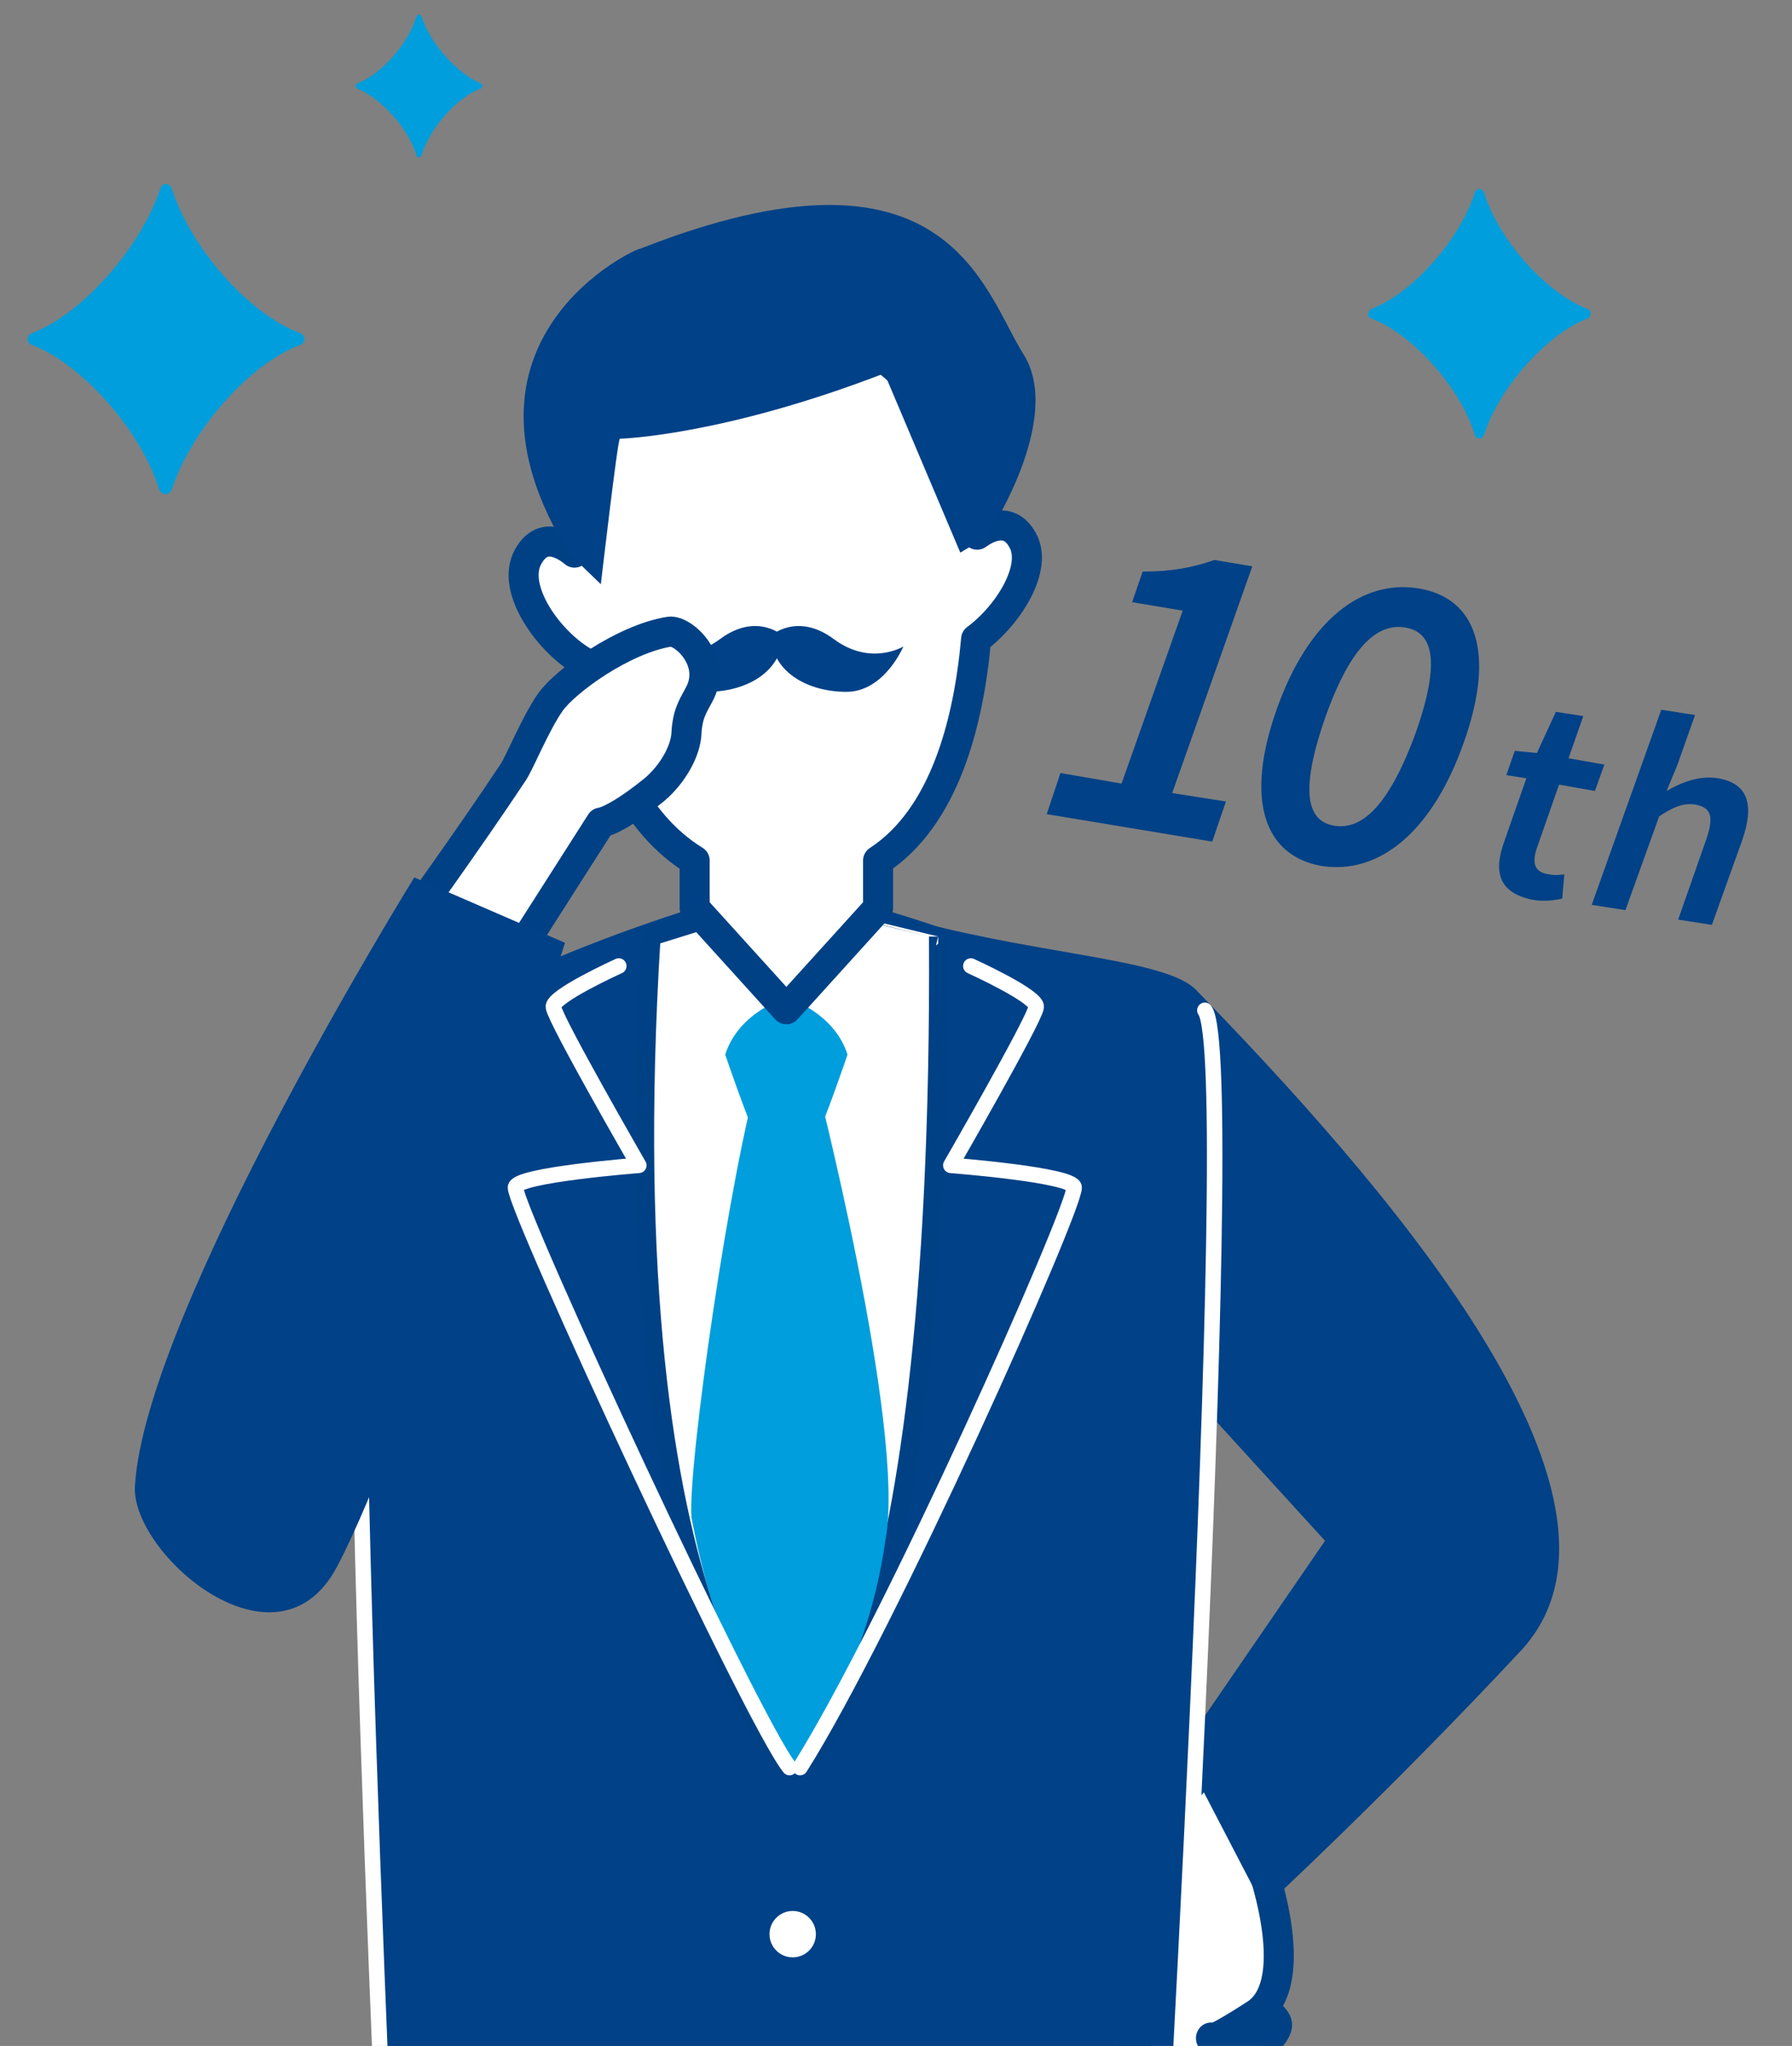
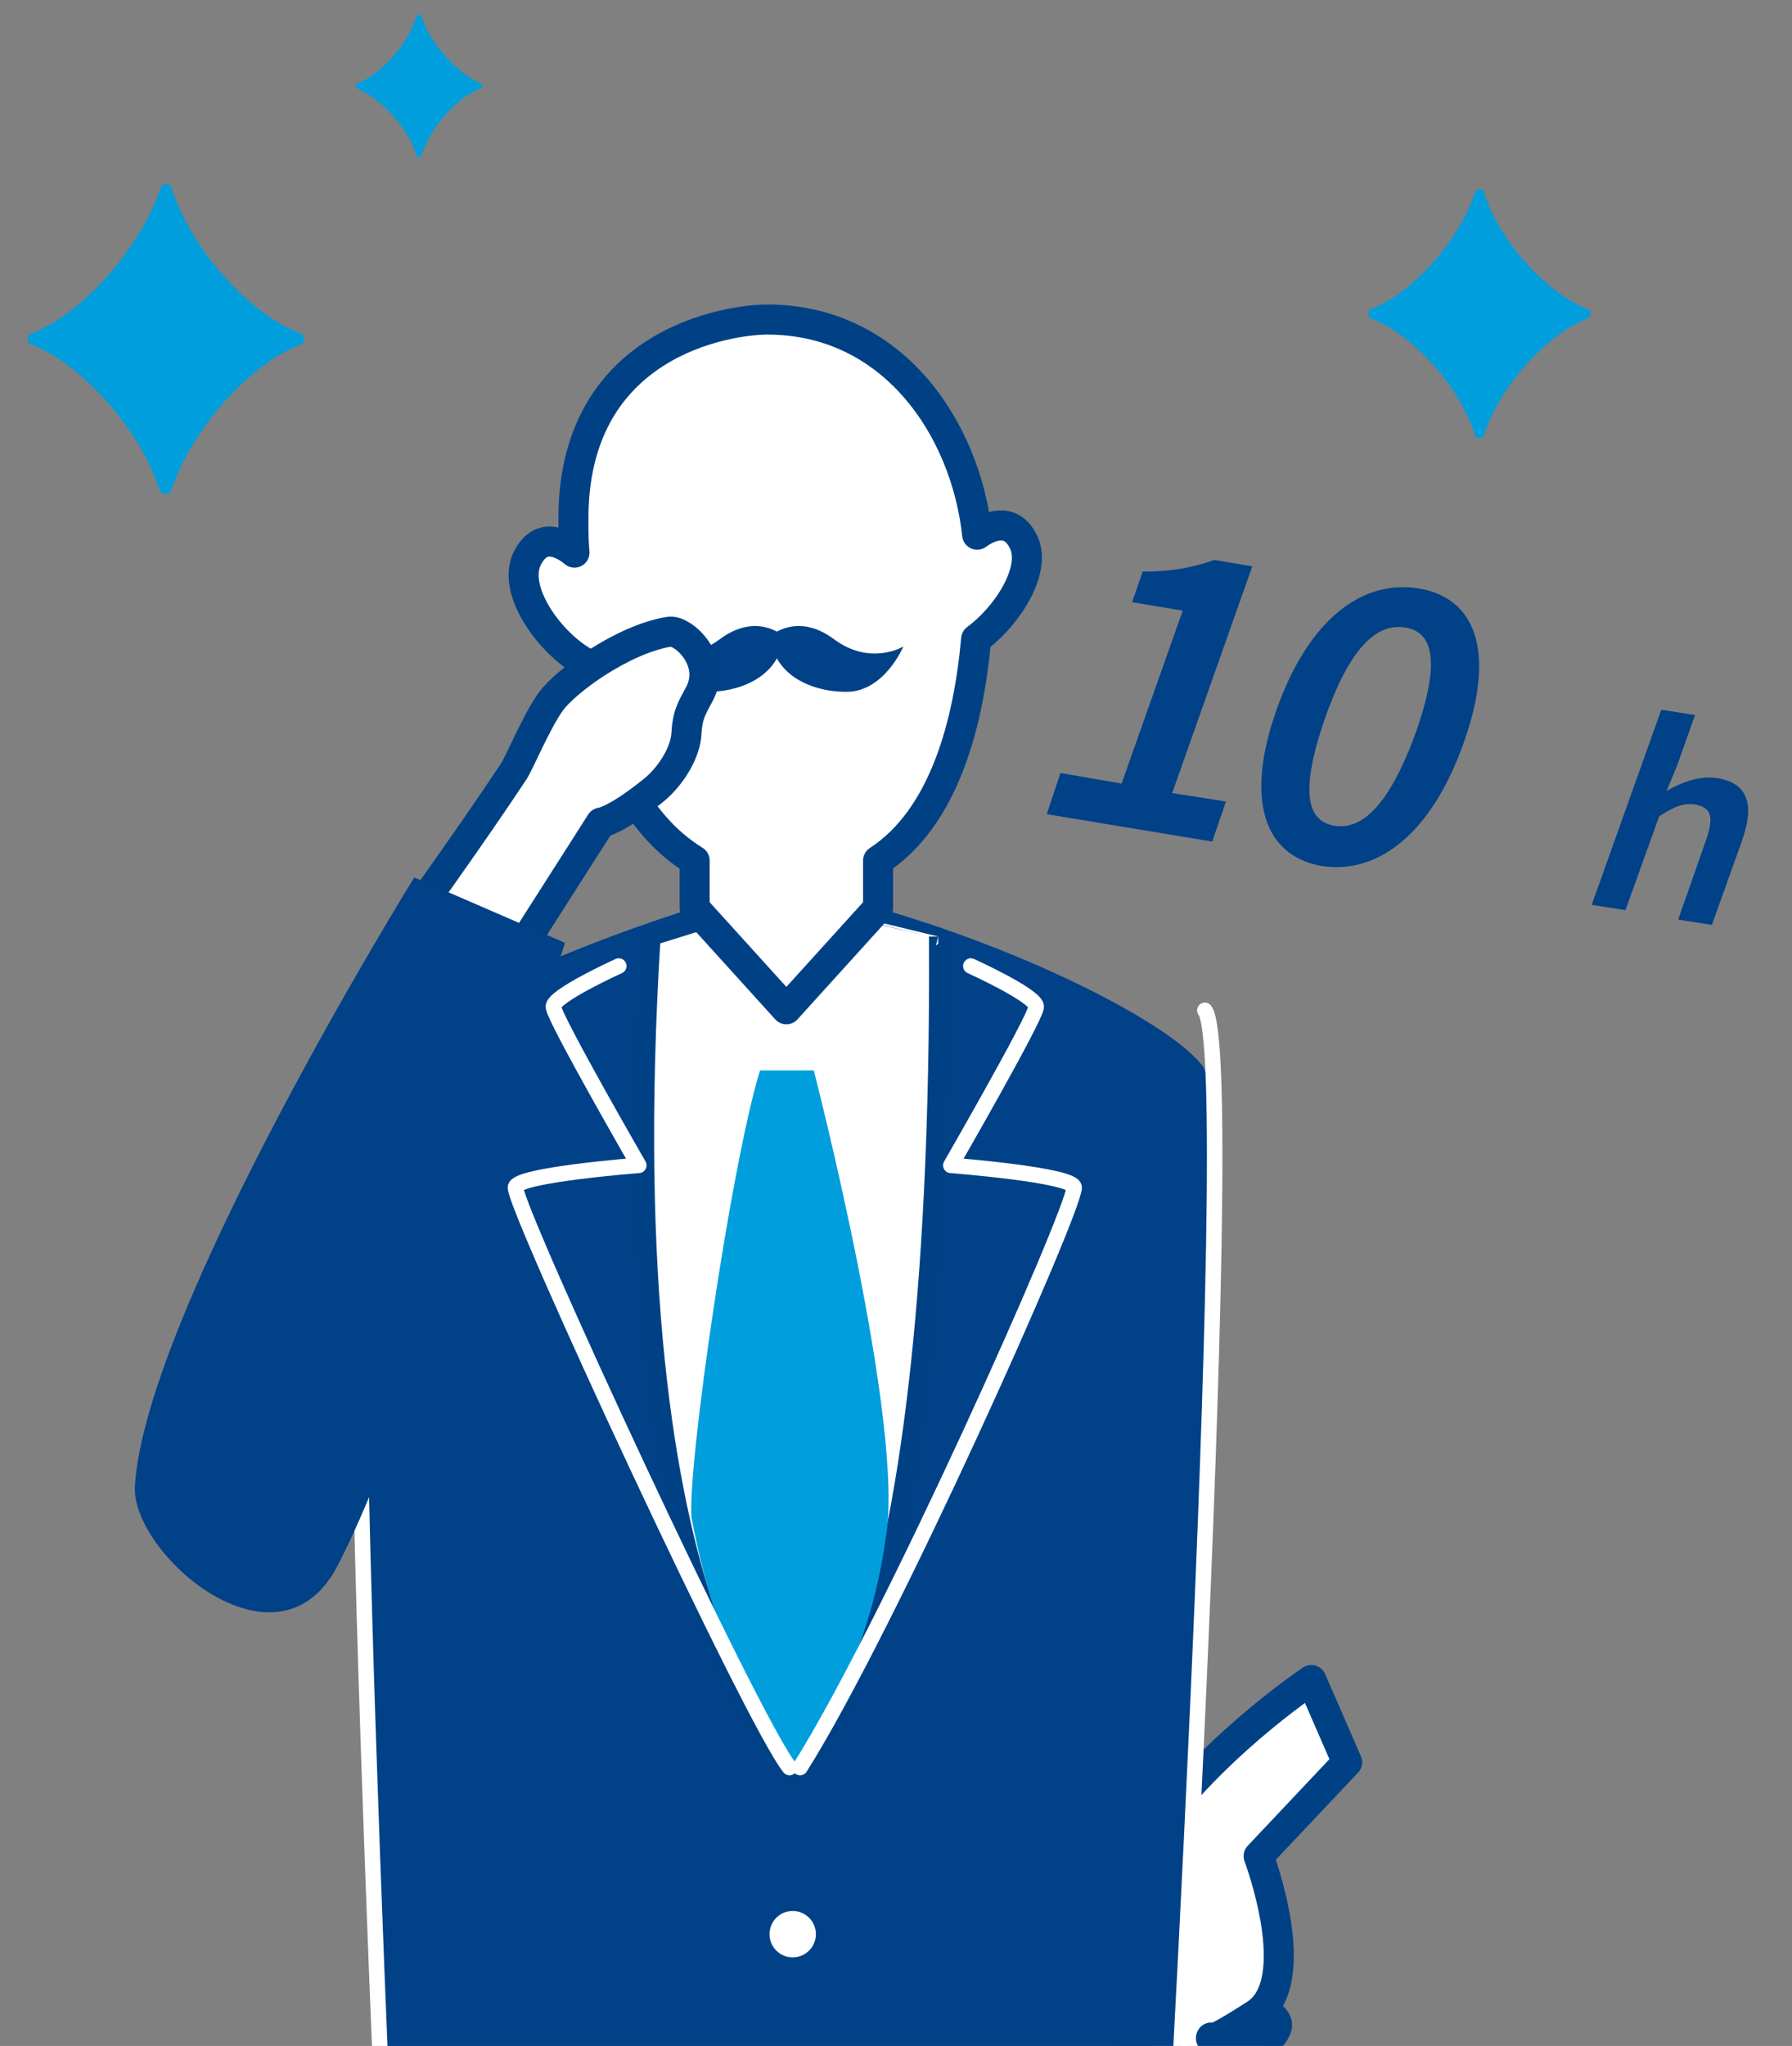
<svg xmlns="http://www.w3.org/2000/svg" xmlns:xlink="http://www.w3.org/1999/xlink" version="1.1" id="_レイヤー_3" x="0px" y="0px" viewBox="0 0 170 194" style="enable-background:new 0 0 170 194;" xml:space="preserve">
  <rect x="0" y="0" width="170" height="194" fill="#808080" stroke="none" />
  <style type="text/css">
	.st0{clip-path:url(#SVGID_00000016067807435730878730000017304270284440033439_);}
	.st1{fill:#FFFFFF;stroke:#004185;stroke-width:2.85;stroke-linecap:round;stroke-linejoin:round;}
	.st2{fill:#004187;}
	.st3{fill:#FFFFFF;stroke:#004185;stroke-width:1.74;stroke-linecap:round;stroke-linejoin:round;}
	.st4{fill:#009EDC;}
	.st5{fill:none;stroke:#FFFFFF;stroke-width:1.47;stroke-linecap:round;stroke-linejoin:round;}
	.st6{fill:#FFFFFF;}
</style>
  <g>
    <g>
      <defs>
        <rect id="SVGID_1_" x="-20.9" y="0.5" width="190.2" height="193.5" />
      </defs>
      <clipPath id="SVGID_00000134231493271072449530000012083665889871652279_">
        <use xlink:href="#SVGID_1_" style="overflow:visible;" />
      </clipPath>
      <g style="clip-path:url(#SVGID_00000134231493271072449530000012083665889871652279_);">
        <path class="st1" d="M115.4,196.6c-2.9,0.4-6.4,0.3-7.4-1.9c-1-2.2-5.4-10.8,0.4-19.7c5.8-8.9,16-15.7,16-15.7l3.4,7.8l-8.4,8.9     c0,0,4.5,11.9-0.3,15s-4.2,2.2-4.2,2.2s1.3,1.1,3.6-0.9c0,0,1.9-1.5,2.3-1c0.4,0.5,0.5,0.7,0.1,1.4S117.5,196.4,115.4,196.6     L115.4,196.6z" />
-         <path class="st2" d="M87.5,87.5c11.9,3.1,23.3,3.5,26,6.4c16.8,17.3,44.3,48,30.8,62.6c-12.5,13.4-24.4,24.4-24.4,24.4l-7.8-15     l13.6-19.8l-19.6-21.5C106.1,124.5,63.6,81.4,87.5,87.5L87.5,87.5z" />
        <g>
          <path class="st2" d="M110.3,225.3c0,0,7.3-119.6,3.8-124.2c-2.9-3.9-16.2-10.8-30.8-15c-2.8-0.8-5.2-1.2-8.1-1.2      c-3.1,0-6.3,0.2-9.4,1.2c-14.6,4.6-27.9,11.2-30.8,15c-3.5,4.6,2.3,124.2,2.3,124.2l33.3,2l5.2-7l3.7,9.2L110.3,225.3      L110.3,225.3z" />
          <path class="st3" d="M89,88.8c0.4,71.9-13.6,79.1-13.6,79.1s-17.7-13.1-13.6-79.1l11.9-3.7C73.7,85.1,89,88.8,89,88.8z" />
-           <path class="st4" d="M74.6,94.6c0,0-4.5,1.3-5.8,5.4c0,0,2.1,6.2,3.3,8.7c0,0,0.4,0.7,2.5,0.7s2.5-0.7,2.5-0.7      c1.2-2.5,3.3-8.7,3.3-8.7C79.1,95.9,74.6,94.6,74.6,94.6z" />
          <path class="st4" d="M72.1,101.5h5.1c0,0,8.8,34,6.8,44.5c-1.9,13.6-8.8,21.8-8.8,21.8s-6.6-7.8-9.6-23.9      C65.2,139.2,69.3,110.6,72.1,101.5L72.1,101.5z" />
          <path class="st5" d="M58.7,91.6c0,0-6.4,2.9-6.2,3.9c0.2,1.3,8.1,15,8.1,15s-11.7,0.9-11.7,2.1c0,2.2,22.5,50.7,26,55" />
          <path class="st1" d="M97,51.2c-1.2-2.2-3.2-1.3-4.3-0.5c-1.1-10.2-8.1-20.4-19.9-20.4c-3.6,0-18.6,2.1-18.4,19.2      c0,1,0,1.9,0.1,2.9c-1.1-0.9-3.1-2-4.4,0.4c-1.7,3,2,8.2,5.5,10.1c1.5,8.2,4.6,15.2,10.3,18.7l0,4.5l8.7,9.6l8.7-9.6l0-4.5      c6.3-4.1,8.6-13.1,9.3-21C95.7,58.3,98.5,53.8,97,51.2L97,51.2z" />
          <path class="st5" d="M92.1,91.6c0,0,6.4,2.9,6.2,3.9c-0.2,1.3-8.1,15-8.1,15s11.7,0.9,11.7,2.1c0,2.2-17.6,41.7-26,55" />
        </g>
        <path class="st5" d="M35.1,101.1c-3.5,4.6,2.3,124.2,2.3,124.2" />
        <path class="st5" d="M110.3,225.3c0,0,7.5-124.9,4-129.5" />
-         <path class="st2" d="M54,52.5l3,2.9c0,0,1.6-13.8,1.8-13.8s9.8-0.3,25.1-6.2l7.2,17l2.5-1.5c0,0,7.4-11.1,3.5-17.3     c-3.9-6.2-7.2-21.5-36.4-10l0,0C60.6,23.4,41.3,32.1,54,52.5L54,52.5z" />
        <g>
          <path class="st2" d="M74.3,60.3c0,0-2.5-2.3-6,0.3c-3.5,2.6-6.6,0.7-6.6,0.7s1.8,4.3,5.4,4.3C70.7,65.6,74.1,63.8,74.3,60.3      L74.3,60.3z" />
          <path class="st2" d="M73.1,60.3c0,0,2.5-2.3,6,0.3c3.5,2.6,6.6,0.7,6.6,0.7s-1.8,4.3-5.4,4.3C76.7,65.6,73.3,63.8,73.1,60.3      L73.1,60.3z" />
        </g>
        <circle class="st6" cx="75.2" cy="183.4" r="2.2" />
        <path class="st1" d="M61.8,75.1C58.3,77.9,57,78,57,78L48,92.1c0,0-7-0.8-9.9-3.7c0,0,6.5-9,10.6-15.2c0.6-0.9,2.1-4.6,3.5-6.6     s6.9-6,11.3-6.7c1.3-0.2,4.6,2.8,2.8,6c-0.7,1.3-1.1,1.9-1.2,3.9C64.9,71.6,63.5,73.8,61.8,75.1L61.8,75.1z" />
        <path class="st2" d="M53.6,89.4l-14.3-6.2c0,0-25.5,41.1-26.5,57.7c-0.4,6.4,13.5,18.5,19.2,7.6C38.8,135.7,53.6,89.4,53.6,89.4     L53.6,89.4z" />
      </g>
    </g>
    <g>
      <path class="st2" d="M100.6,73.3l5.8,1l5.8-16.4l-4.8-0.8l1-2.9c2.8,0,4.8-0.4,6.8-1.1l3.6,0.6l-7.6,21.5l5.1,0.8l-1.3,3.8    l-15.7-2.6L100.6,73.3L100.6,73.3z" />
      <path class="st2" d="M121.1,67.3c3-8.5,8.1-12.4,13.5-11.5c5.4,0.9,7.3,6,4.3,14.5c-3,8.6-8.1,12.7-13.6,11.8    C119.9,81.1,118.1,75.8,121.1,67.3L121.1,67.3z M134.3,69.5c2.5-7.1,1.5-9.6-1-10c-2.5-0.4-5.1,1.5-7.6,8.6    c-2.5,7.2-1.6,9.8,0.9,10.2C129.1,78.7,131.7,76.6,134.3,69.5z" />
-       <path class="st2" d="M142.7,79.8l2.1-6l-1.9-0.3l0.8-2.3l2.1,0.2l1.8-3.9l2.6,0.4l-1.4,4l3.4,0.6l-0.9,2.5l-3.4-0.6l-2.1,6    c-0.5,1.5-0.2,2.3,1.1,2.5c0.5,0.1,0.9,0.1,1.5,0l-0.2,2.3c-0.8,0.2-1.9,0.3-2.9,0.1C142.1,84.6,141.7,82.6,142.7,79.8z" />
      <path class="st2" d="M157.6,67.3l3.2,0.5l-1.7,4.8l-1,2.4c1.4-0.8,3.1-1.5,4.9-1.2c2.9,0.5,3.4,2.6,2.3,5.8l-2.9,8.1l-3.2-0.5    l2.7-7.7c0.7-2.1,0.4-2.9-1-3.2c-1.2-0.2-2.1,0.2-3.5,1.1l-3.2,8.9l-3.2-0.5L157.6,67.3L157.6,67.3z" />
    </g>
    <path class="st4" d="M39.5,14.7c-0.8-2.6-3.4-5.4-5.6-6.3c-0.2-0.1-0.2-0.4,0-0.5c2.2-0.8,4.8-3.7,5.6-6.3c0.1-0.3,0.4-0.3,0.5,0   c0.8,2.5,3.4,5.4,5.6,6.3c0.2,0.1,0.2,0.4,0,0.5c-2.2,0.8-4.8,3.7-5.6,6.3C39.9,15,39.5,15,39.5,14.7z" />
    <path class="st4" d="M15.1,46.4C13.4,40.9,7.8,34.5,3,32.7c-0.5-0.2-0.5-0.9,0-1.1c4.8-1.8,10.4-8.2,12.2-13.7   c0.2-0.6,0.9-0.6,1.1,0c1.8,5.6,7.3,11.9,12.2,13.7c0.5,0.2,0.5,0.9,0,1.1c-4.9,1.8-10.4,8.2-12.2,13.7C16.1,47,15.3,47,15.1,46.4z   " />
    <path class="st4" d="M139.9,41.2c-1.4-4.5-5.9-9.5-9.8-11c-0.4-0.1-0.4-0.7,0-0.9c3.9-1.5,8.4-6.6,9.8-11c0.1-0.5,0.8-0.5,0.9,0   c1.4,4.5,5.9,9.5,9.8,11c0.4,0.1,0.4,0.7,0,0.9c-3.9,1.5-8.4,6.6-9.8,11C140.6,41.7,140,41.7,139.9,41.2z" />
  </g>
</svg>